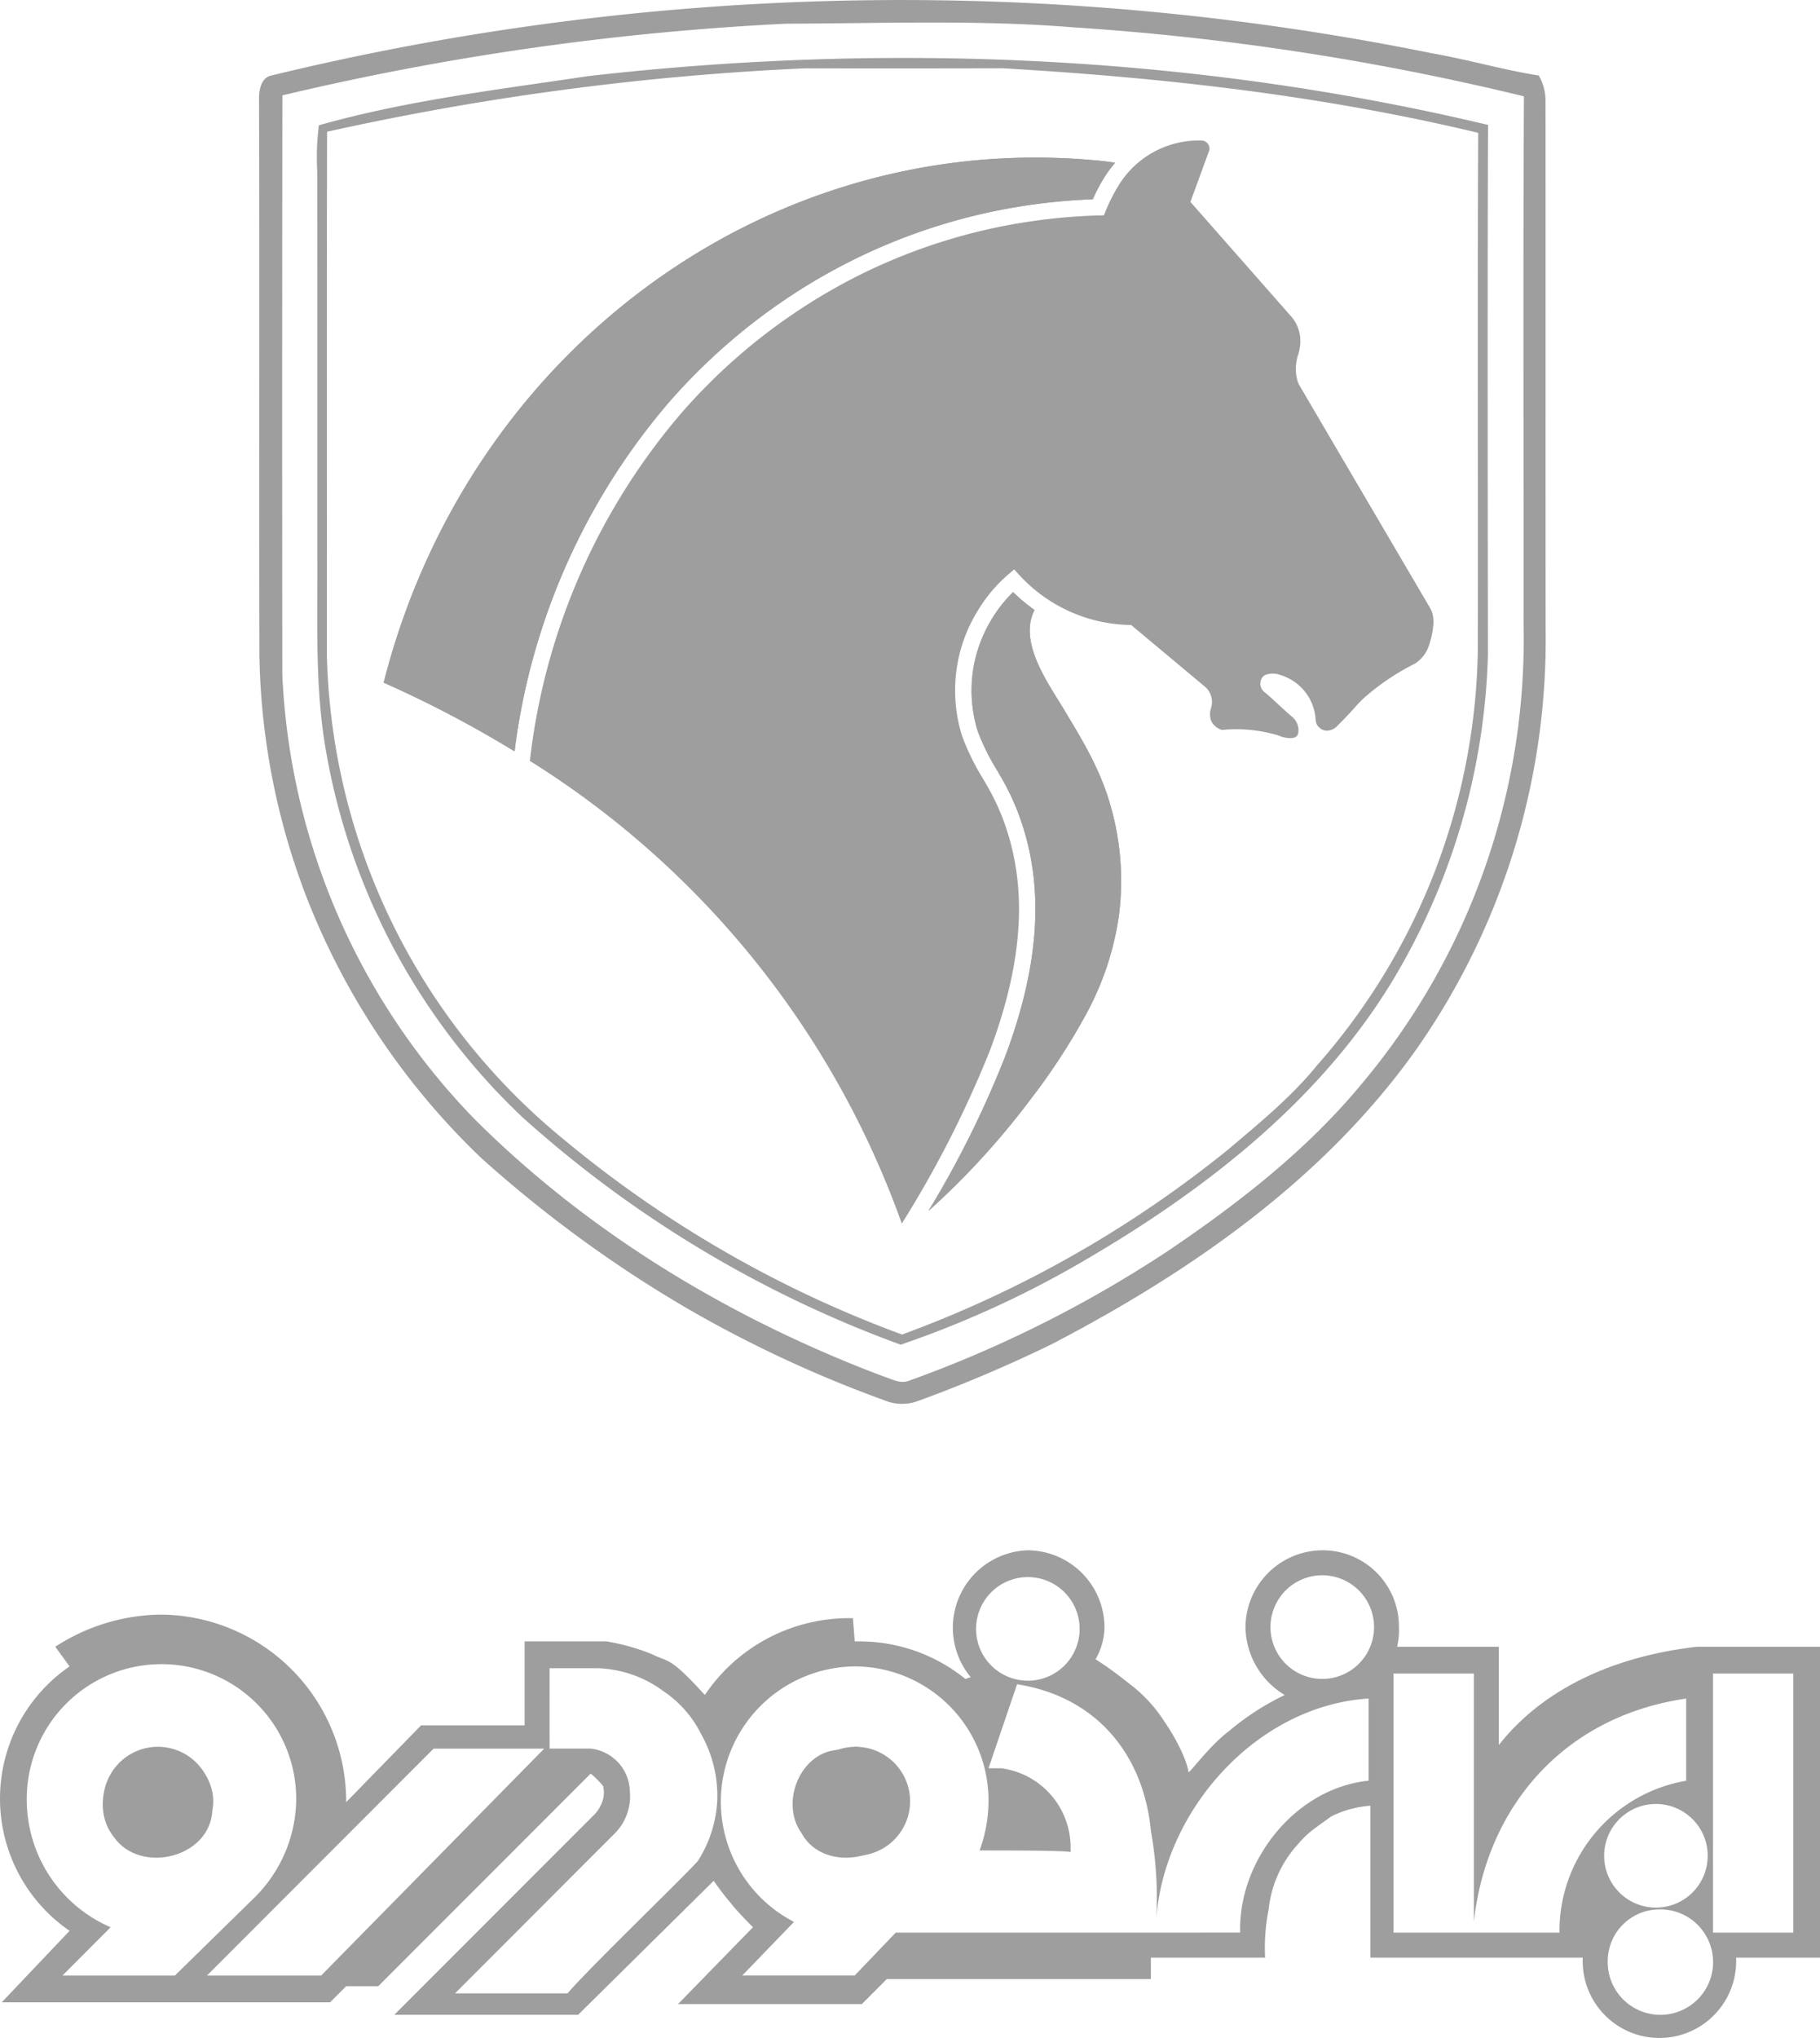
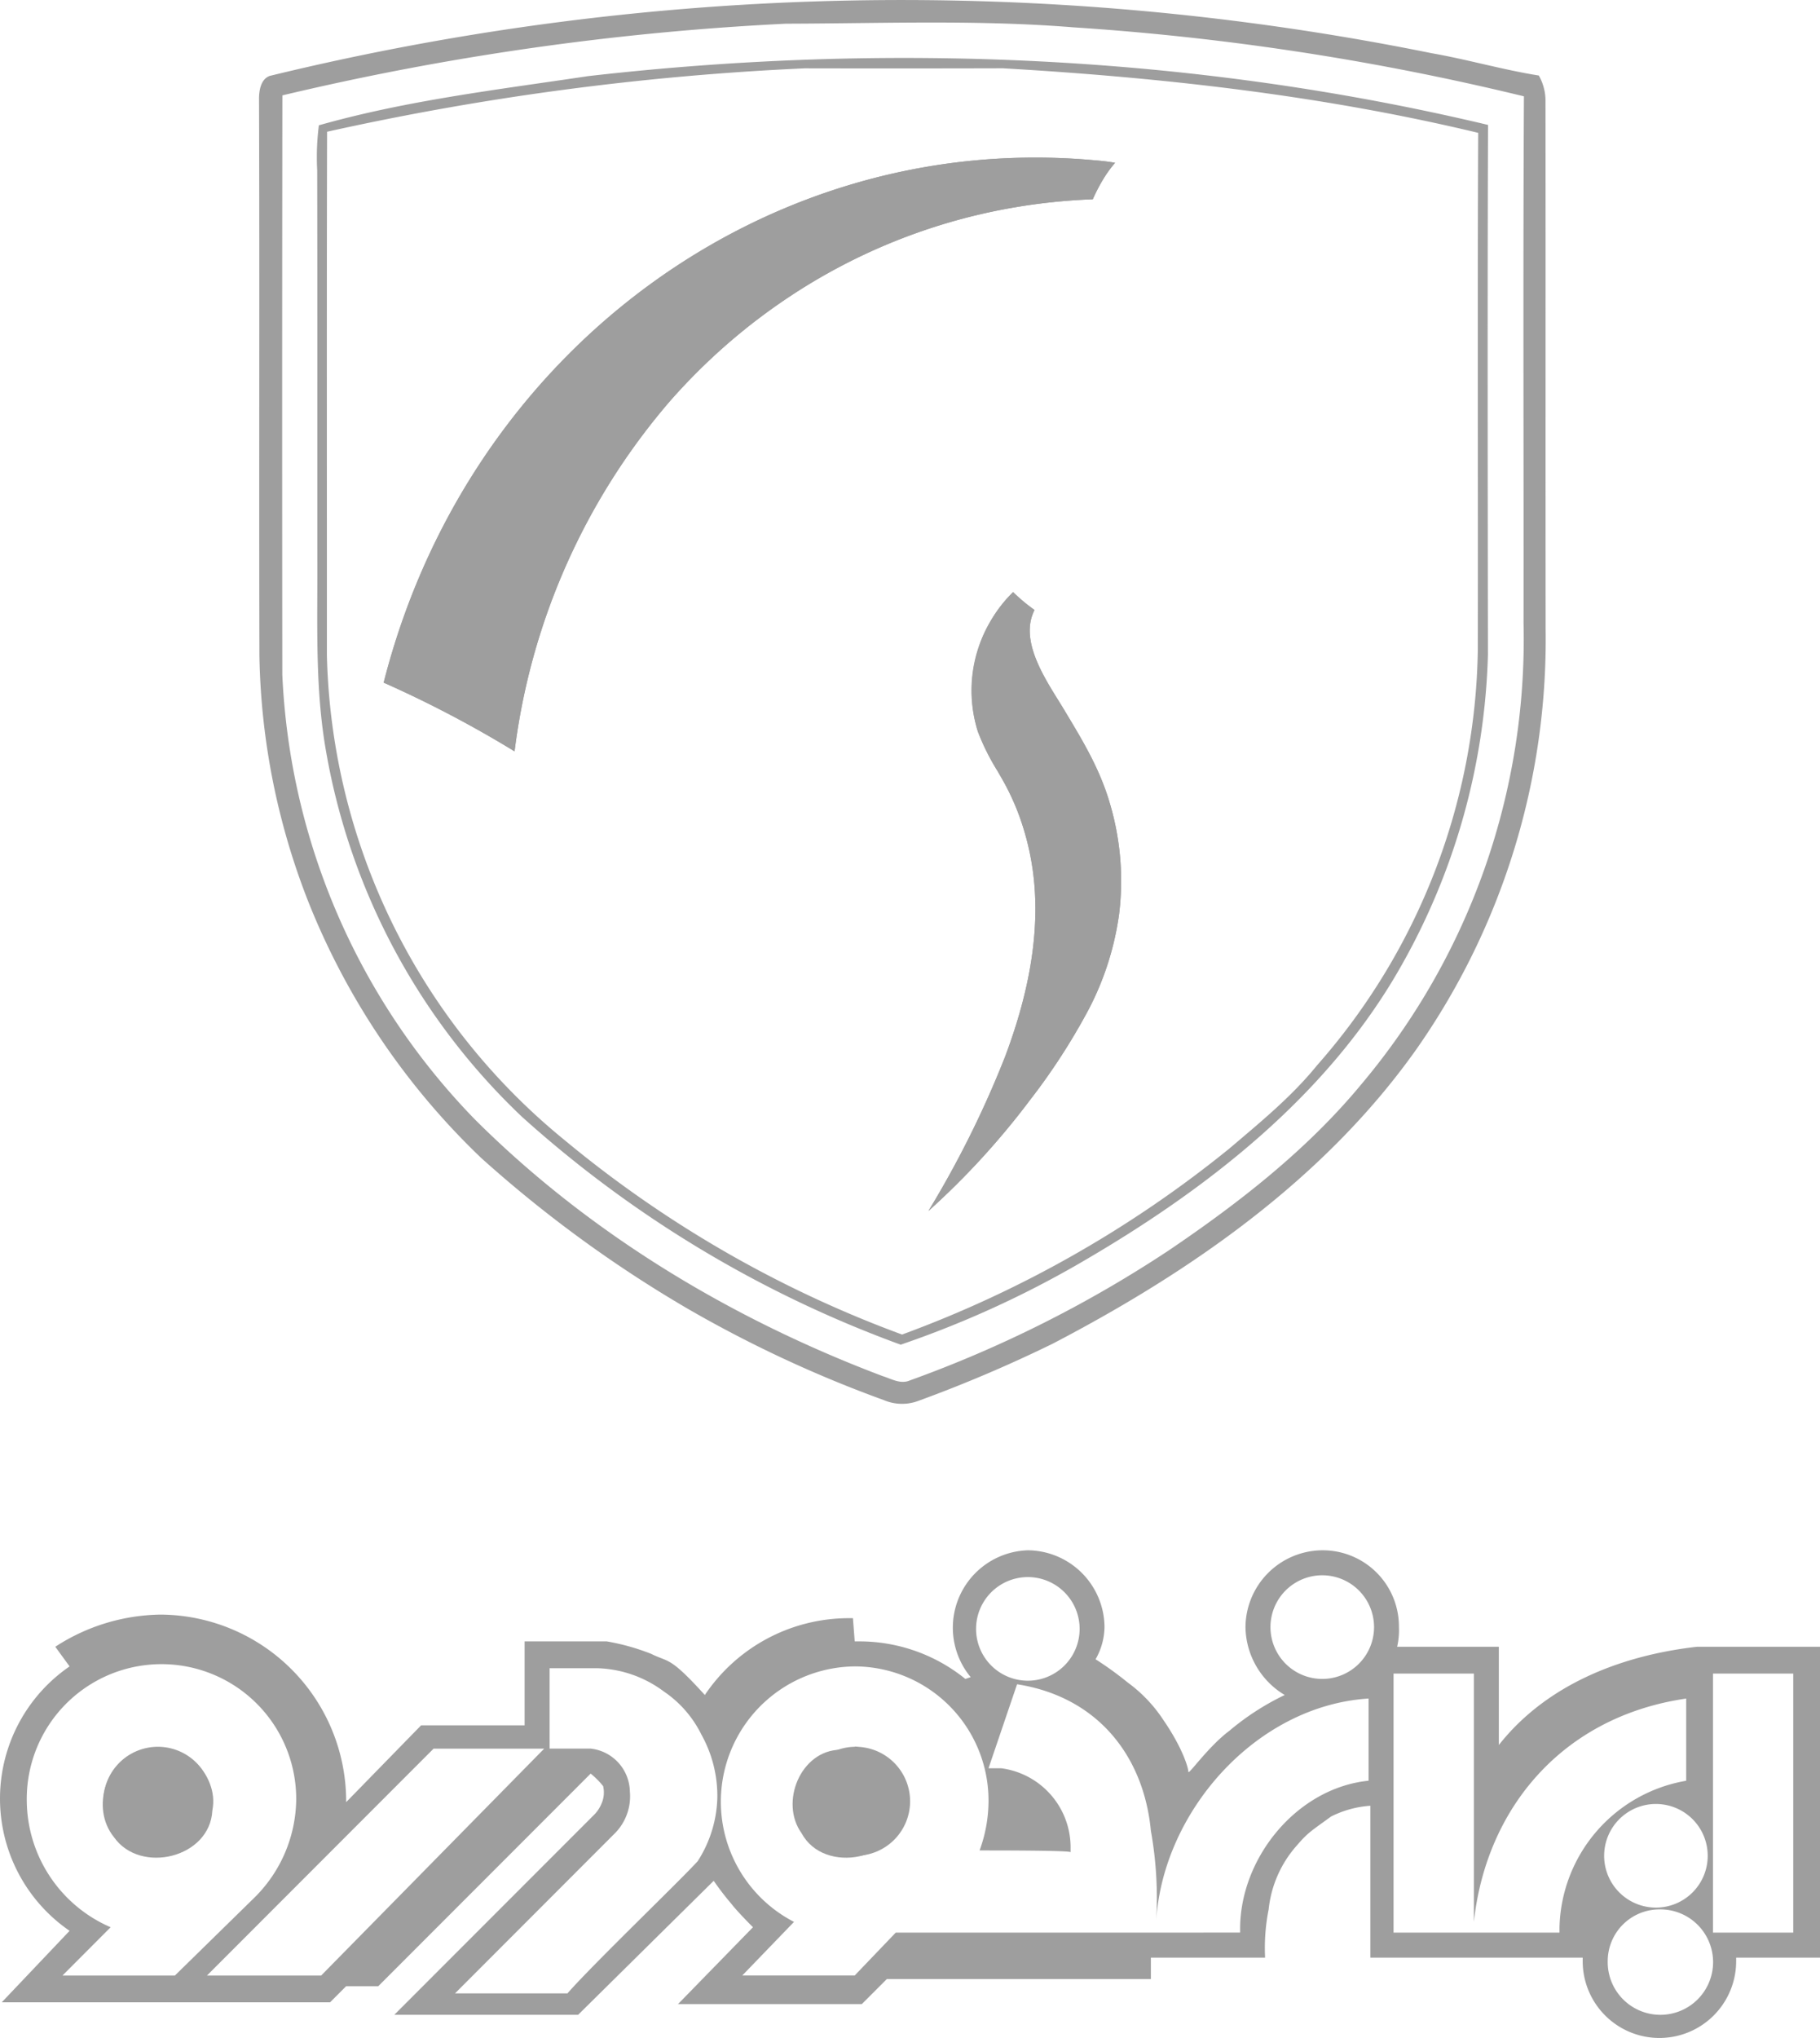
<svg xmlns="http://www.w3.org/2000/svg" width="228.733" height="256" viewBox="0 0 228.733 256">
  <g id="ikco" transform="translate(-101.746 -167.397)">
    <path id="Path_10153" data-name="Path 10153" d="M162.821,179.377q-.049,36.374-.009,72.757A85.51,85.51,0,0,0,187.005,308c14.4,14.366,32.259,25.083,51.248,32.25,1.083.335,2.244,1.056,3.408.553a152.547,152.547,0,0,0,32.69-16.428c8.779-5.954,17.259-12.552,24.057-20.761a86.781,86.781,0,0,0,20.4-57.941c.024-22.054-.072-44.116.048-66.176a330.528,330.528,0,0,0-56.62-8.666c-12.017-.971-24.1-.488-36.146-.457A346.843,346.843,0,0,0,162.821,179.377Zm-1.588-2.445a335.523,335.523,0,0,1,146.011-2.854c4.519.787,8.943,2.084,13.482,2.806a6.431,6.431,0,0,1,.84,3.038c.026,22.174-.007,44.354.018,66.528a89.633,89.633,0,0,1-16.273,52.788c-11.5,16.216-28.25,27.865-45.684,36.946a174.057,174.057,0,0,1-16.844,7.167,5.818,5.818,0,0,1-4.344-.072,154.342,154.342,0,0,1-24.715-11.511,157.669,157.669,0,0,1-25.9-18.9A90.965,90.965,0,0,1,166.1,280.713a88.427,88.427,0,0,1-6.166-30.945c-.063-23.278.033-46.55-.048-69.822C159.871,178.863,160.063,177.35,161.233,176.932Zm0,0" transform="translate(-25.586)" fill="#9e9e9e" fill-rule="evenodd" />
    <path id="Path_10154" data-name="Path 10154" d="M174.167,189.665c-.057,21.925-.017,43.849-.024,65.774A80.963,80.963,0,0,0,203.859,316.2a144.523,144.523,0,0,0,42.567,24.551,143.772,143.772,0,0,0,41.13-23.359c3.856-3.279,7.817-6.5,11.023-10.453a80.687,80.687,0,0,0,20.21-52.307c.039-21.6-.057-43.217.048-64.829-19.593-4.7-39.689-6.949-59.754-8.11q-12.444.033-24.882.007A349.4,349.4,0,0,0,174.167,189.665ZM207,182.675c37.653-4.3,76.139-2.662,113.07,6.133-.079,22.2-.039,44.387-.013,66.583a83.848,83.848,0,0,1-10.84,38.952c-9.267,16.465-24.683,28.362-40.8,37.644a126.375,126.375,0,0,1-22.165,10.037,145.644,145.644,0,0,1-47.587-28.617,82.8,82.8,0,0,1-24.634-45.942c-1.4-7.944-1.05-16.032-1.089-24.066-.009-16.288.015-32.578-.017-48.867a31.287,31.287,0,0,1,.21-5.676C184.171,185.722,195.659,184.374,207,182.675Zm0,0" transform="translate(-31.313 -5.719)" fill="#9e9e9e" fill-rule="evenodd" />
    <path id="Path_10155" data-name="Path 10155" d="M129.938,559.706c4.545-1.459,9.58,2.918,8.642,7.638-.3,5.958-9.059,8.042-12.36,3.351C123.221,567,125.233,560.74,129.938,559.706Zm0,0" transform="translate(-10.147 -172.52)" fill="#9e9e9e" fill-rule="evenodd" />
    <path id="Path_10156" data-name="Path 10156" d="M287.52,559.184c3.535.923,6.645,4.248,5.844,8.112-.256,6.157-9.733,8.088-12.594,2.782-2.773-3.856-.12-10.381,4.84-10.477C286.2,561,287.111,560.225,287.52,559.184Zm0,0" transform="translate(-78.291 -172.416)" fill="#9e9e9e" fill-rule="evenodd" />
-     <path id="Path_10157" data-name="Path 10157" d="M220.676,276.844a113.45,113.45,0,0,1,46.745,58.118,136.142,136.142,0,0,0,11.052-21.688c3-7.957,4.63-16.253,3.084-24.105a31.036,31.036,0,0,0-1.24-4.523,28.243,28.243,0,0,0-1.938-4.261c-.173-.311-.459-.8-.746-1.3a29.978,29.978,0,0,1-2.638-5.37v0l0-.015a19.055,19.055,0,0,1,1.9-15.608,19.724,19.724,0,0,1,1.82-2.563,18.44,18.44,0,0,1,2.224-2.227l0,0,.6-.518.536.588a19.354,19.354,0,0,0,14.171,6.4l9.02,7.537c.116.1.241.195.354.3a2.529,2.529,0,0,1,.748,2.244,4.18,4.18,0,0,1-.118.468,2.265,2.265,0,0,0-.022,1.225,1.549,1.549,0,0,0,.247.571,2.2,2.2,0,0,0,.188.227,2.3,2.3,0,0,0,.748.523.7.7,0,0,0,.422.07,18.3,18.3,0,0,1,6.894.7,3.7,3.7,0,0,0,1.7.337c.521-.061.8-.241.844-.818a2.288,2.288,0,0,0-.418-1.457,2.871,2.871,0,0,0-.486-.492c-1.076-.919-2.154-1.973-3.233-2.911a1.332,1.332,0,0,1-.632-1.376,1.126,1.126,0,0,1,.6-.877,2.684,2.684,0,0,1,1.905.013,6.243,6.243,0,0,1,4.405,5.356,2.393,2.393,0,0,0,.155.838,1.612,1.612,0,0,0,.446.5,1.288,1.288,0,0,0,.79.291,1.625,1.625,0,0,0,.647-.116,1.923,1.923,0,0,0,.766-.545c.739-.739,1.463-1.481,2.115-2.222a13.327,13.327,0,0,1,1.476-1.485,30.209,30.209,0,0,1,6.133-4.068,4.346,4.346,0,0,0,1.636-1.995,10.869,10.869,0,0,0,.645-2.854,4.186,4.186,0,0,0-.125-1.468,3.72,3.72,0,0,0-.427-.9L317.5,229.855a3.331,3.331,0,0,1-.361-.781,5.666,5.666,0,0,1,.02-3.027,6.37,6.37,0,0,0,.335-1.527,4.77,4.77,0,0,0-.986-3.335l-12.815-14.56,2.277-6.223a1.016,1.016,0,0,0-.925-1.487,11.8,11.8,0,0,0-10.466,5.787,20.886,20.886,0,0,0-1.555,3.108l-.2.5-.536.015-.182,0q-2.9.085-5.765.4c-1.9.206-3.775.486-5.61.829a71.343,71.343,0,0,0-25.864,10.411l0,0-.042.028h0a73.117,73.117,0,0,0-15.011,13.044A81.2,81.2,0,0,0,220.676,276.844Zm0,0" transform="translate(-52.338 -13.866)" fill="#9e9e9e" fill-rule="evenodd" />
-     <path id="Path_10158" data-name="Path 10158" d="M310.133,377.974a97.4,97.4,0,0,0,12.751-13.917A80.112,80.112,0,0,0,330.3,352.6a36.61,36.61,0,0,0,3.79-11.863,34.131,34.131,0,0,0-1.122-13.856c-1.284-4.477-3.521-8.1-5.748-11.815-1.947-3.25-5.551-8.158-3.957-12.135.066-.16.131-.311.2-.453a22.247,22.247,0,0,1-2.688-2.244q-.591.577-1.126,1.212a17.433,17.433,0,0,0-3.34,16.19l.007.02.024.081a28.768,28.768,0,0,0,2.441,4.91c.256.44.512.879.761,1.323a30.372,30.372,0,0,1,2.078,4.569,33.362,33.362,0,0,1,1.323,4.821c1.673,8.489-.173,17.257-3.176,25.232A126.52,126.52,0,0,1,310.133,377.974Zm0,0" transform="translate(-91.706 -58.46)" fill="#9e9e9e" fill-rule="evenodd" />
+     <path id="Path_10158" data-name="Path 10158" d="M310.133,377.974a97.4,97.4,0,0,0,12.751-13.917A80.112,80.112,0,0,0,330.3,352.6a36.61,36.61,0,0,0,3.79-11.863,34.131,34.131,0,0,0-1.122-13.856c-1.284-4.477-3.521-8.1-5.748-11.815-1.947-3.25-5.551-8.158-3.957-12.135.066-.16.131-.311.2-.453a22.247,22.247,0,0,1-2.688-2.244q-.591.577-1.126,1.212a17.433,17.433,0,0,0-3.34,16.19l.007.02.024.081a28.768,28.768,0,0,0,2.441,4.91c.256.44.512.879.761,1.323a30.372,30.372,0,0,1,2.078,4.569,33.362,33.362,0,0,1,1.323,4.821c1.673,8.489-.173,17.257-3.176,25.232A126.52,126.52,0,0,1,310.133,377.974m0,0" transform="translate(-91.706 -58.46)" fill="#9e9e9e" fill-rule="evenodd" />
    <path id="Path_10159" data-name="Path 10159" d="M310.133,377.974h0a97.529,97.529,0,0,0,12.749-13.917A79.923,79.923,0,0,0,330.3,352.6a36.61,36.61,0,0,0,3.79-11.863,34.118,34.118,0,0,0-1.122-13.854c-1.284-4.479-3.521-8.1-5.75-11.818-1.944-3.25-5.549-8.158-3.952-12.135.063-.16.129-.311.2-.453a22.247,22.247,0,0,1-2.688-2.244c-.394.385-.772.79-1.126,1.212a17.307,17.307,0,0,0-1.625,2.292,17,17,0,0,0-1.715,13.9l.007.02.024.081a28.688,28.688,0,0,0,2.441,4.91c.256.442.512.879.759,1.323a30.166,30.166,0,0,1,2.08,4.569,33.44,33.44,0,0,1,1.323,4.821c1.673,8.489-.175,17.257-3.178,25.232A126.308,126.308,0,0,1,310.133,377.974Zm0,0" transform="translate(-91.706 -58.46)" fill="#9e9e9e" fill-rule="evenodd" />
    <path id="Path_10160" data-name="Path 10160" d="M277.053,203.071c-40.872-3.668-78.56,23.838-89.19,65.629a141.725,141.725,0,0,1,16.45,8.631,83.121,83.121,0,0,1,19.5-43.958,75.841,75.841,0,0,1,7.2-7.178,74.783,74.783,0,0,1,8.1-6.142l0,0,.177-.118a73.514,73.514,0,0,1,26.612-10.711q2.867-.538,5.768-.853,2.648-.289,5.315-.389a21.975,21.975,0,0,1,1.4-2.671,14.76,14.76,0,0,1,1.4-1.907A27.338,27.338,0,0,0,277.053,203.071Zm0,0" transform="translate(-37.898 -15.555)" fill="#9e9e9e" fill-rule="evenodd" />
    <path id="Path_10161" data-name="Path 10161" d="M187.863,268.7a142.064,142.064,0,0,1,16.45,8.631,83.138,83.138,0,0,1,19.5-43.958,75.841,75.841,0,0,1,7.2-7.178,74.783,74.783,0,0,1,8.1-6.142l0,0,.177-.118a73.514,73.514,0,0,1,26.612-10.711q2.867-.538,5.77-.853,2.644-.285,5.313-.387a21.656,21.656,0,0,1,1.4-2.671,14.633,14.633,0,0,1,1.4-1.909c-.9-.173-1.822-.245-2.734-.328q-3.668-.328-7.3-.326C231.769,202.744,197.859,229.408,187.863,268.7Zm0,0" transform="translate(-37.898 -15.556)" fill="#9e9e9e" fill-rule="evenodd" />
    <path id="Path_10162" data-name="Path 10162" d="M273.969,547.274a12.994,12.994,0,0,0-4.932,1.349c-2.467,1.794-2.916,2.019-4.261,3.587a14.305,14.305,0,0,0-3.589,8.082,24.84,24.84,0,0,0-.448,6.059H246.386v2.693H213.2l-3.141,3.143h-23.1l9.418-9.652s-2.019-2.019-2.692-2.916a35.663,35.663,0,0,1-2.242-2.918l-17.041,16.833h-23.1L176.422,548.4a4.231,4.231,0,0,0,.9-1.347,3.488,3.488,0,0,0,.225-2.244,10.22,10.22,0,0,0-1.57-1.573L149.287,569.94H145.25l-2.017,2.021H101.969l8.524-8.976a20.14,20.14,0,0,1,0-33.215l-1.8-2.467a24.81,24.81,0,0,1,13.23-4.04A23.456,23.456,0,0,1,145.25,546.6v.223l9.42-9.65h13.005V526.627H177.99A27.986,27.986,0,0,1,183.6,528.2c2.242,1.122,2.242.225,6.728,5.162a21.806,21.806,0,0,1,17.942-9.65h.671l.223,2.916h.674a21.146,21.146,0,0,1,13.23,4.716l.671-.225a9.727,9.727,0,0,1,7.176-15.934,9.72,9.72,0,0,1,9.643,9.65,8.4,8.4,0,0,1-1.122,4.04,43.022,43.022,0,0,1,4.038,2.918,18.138,18.138,0,0,1,4.484,4.711c2.467,3.591,3.139,6.061,3.139,6.509s2.469-3.143,5.16-5.162a32.558,32.558,0,0,1,6.951-4.488,10.092,10.092,0,0,1-4.932-8.528,9.718,9.718,0,0,1,9.641-9.65,9.574,9.574,0,0,1,9.643,9.65,9.193,9.193,0,0,1-.225,2.469h12.782v12.342c5.831-7.406,15.026-11.22,24.895-12.342h15.47v39.048H319.942v.448a9.643,9.643,0,1,1-19.287,0v-.448H273.969Zm-64.807-7.406a6.846,6.846,0,1,1,0,13.69,6.846,6.846,0,0,1,0-13.69Zm-87.458,0a6.846,6.846,0,0,1,0,13.69,6.846,6.846,0,1,1,0-13.69Zm12.111,18.854a17.575,17.575,0,0,0,5.157-12.119,16.932,16.932,0,1,0-33.862,0,17.448,17.448,0,0,0,10.54,15.932L109.6,568.6h14.127Zm97.1-40.172a6.508,6.508,0,1,1-6.5,6.507A6.512,6.512,0,0,1,230.914,518.55Zm37-.225a6.509,6.509,0,1,1-6.5,6.509A6.509,6.509,0,0,1,267.915,518.324Zm19.064,44.886H276.884V530.669h10.094v31.194c1.568-14.363,11.209-25.809,26.684-28.053v10.324a19.152,19.152,0,0,0-15.921,18.4v.676Zm22.872-16.159a6.508,6.508,0,1,1-6.5,6.507A6.51,6.51,0,0,1,309.85,547.051Zm.448,13.241a6.622,6.622,0,1,1-6.5,6.507A6.51,6.51,0,0,1,310.3,560.292Zm6.728-29.623h10.09V563.21h-10.09ZM170.816,530h6.054a14.628,14.628,0,0,1,8.3,2.916,13.982,13.982,0,0,1,4.709,5.387,15.818,15.818,0,0,1,2.017,8.08,15.46,15.46,0,0,1-2.465,7.854c-2.242,2.469-13.233,13.018-16.371,16.607H158.931l20.181-20.2a6.606,6.606,0,0,0,1.794-5.162,5.53,5.53,0,0,0-4.932-5.387h-5.157Zm-14.576,10.1h13.9l-28.031,28.5H127.759ZM247.06,563.21h-32.74l-5.157,5.385H195.035l6.5-6.732a16.995,16.995,0,0,1,7.625-32.093,16.852,16.852,0,0,1,16.82,17.056,18.134,18.134,0,0,1-1.122,6.061c2.692,0,11.437,0,11.437.223v-.448a10.023,10.023,0,0,0-8.744-10.1h-1.57l3.587-10.549c10.092,1.573,15.921,8.979,16.817,18.4a48.063,48.063,0,0,1,.674,11.22c.9-13.69,12.557-26.929,26.686-27.828v10.324c-8.97.9-16.146,9.65-16.146,18.626v.451Zm0,0" transform="translate(0 -153.052)" fill="#9e9e9e" fill-rule="evenodd" />
  </g>
</svg>